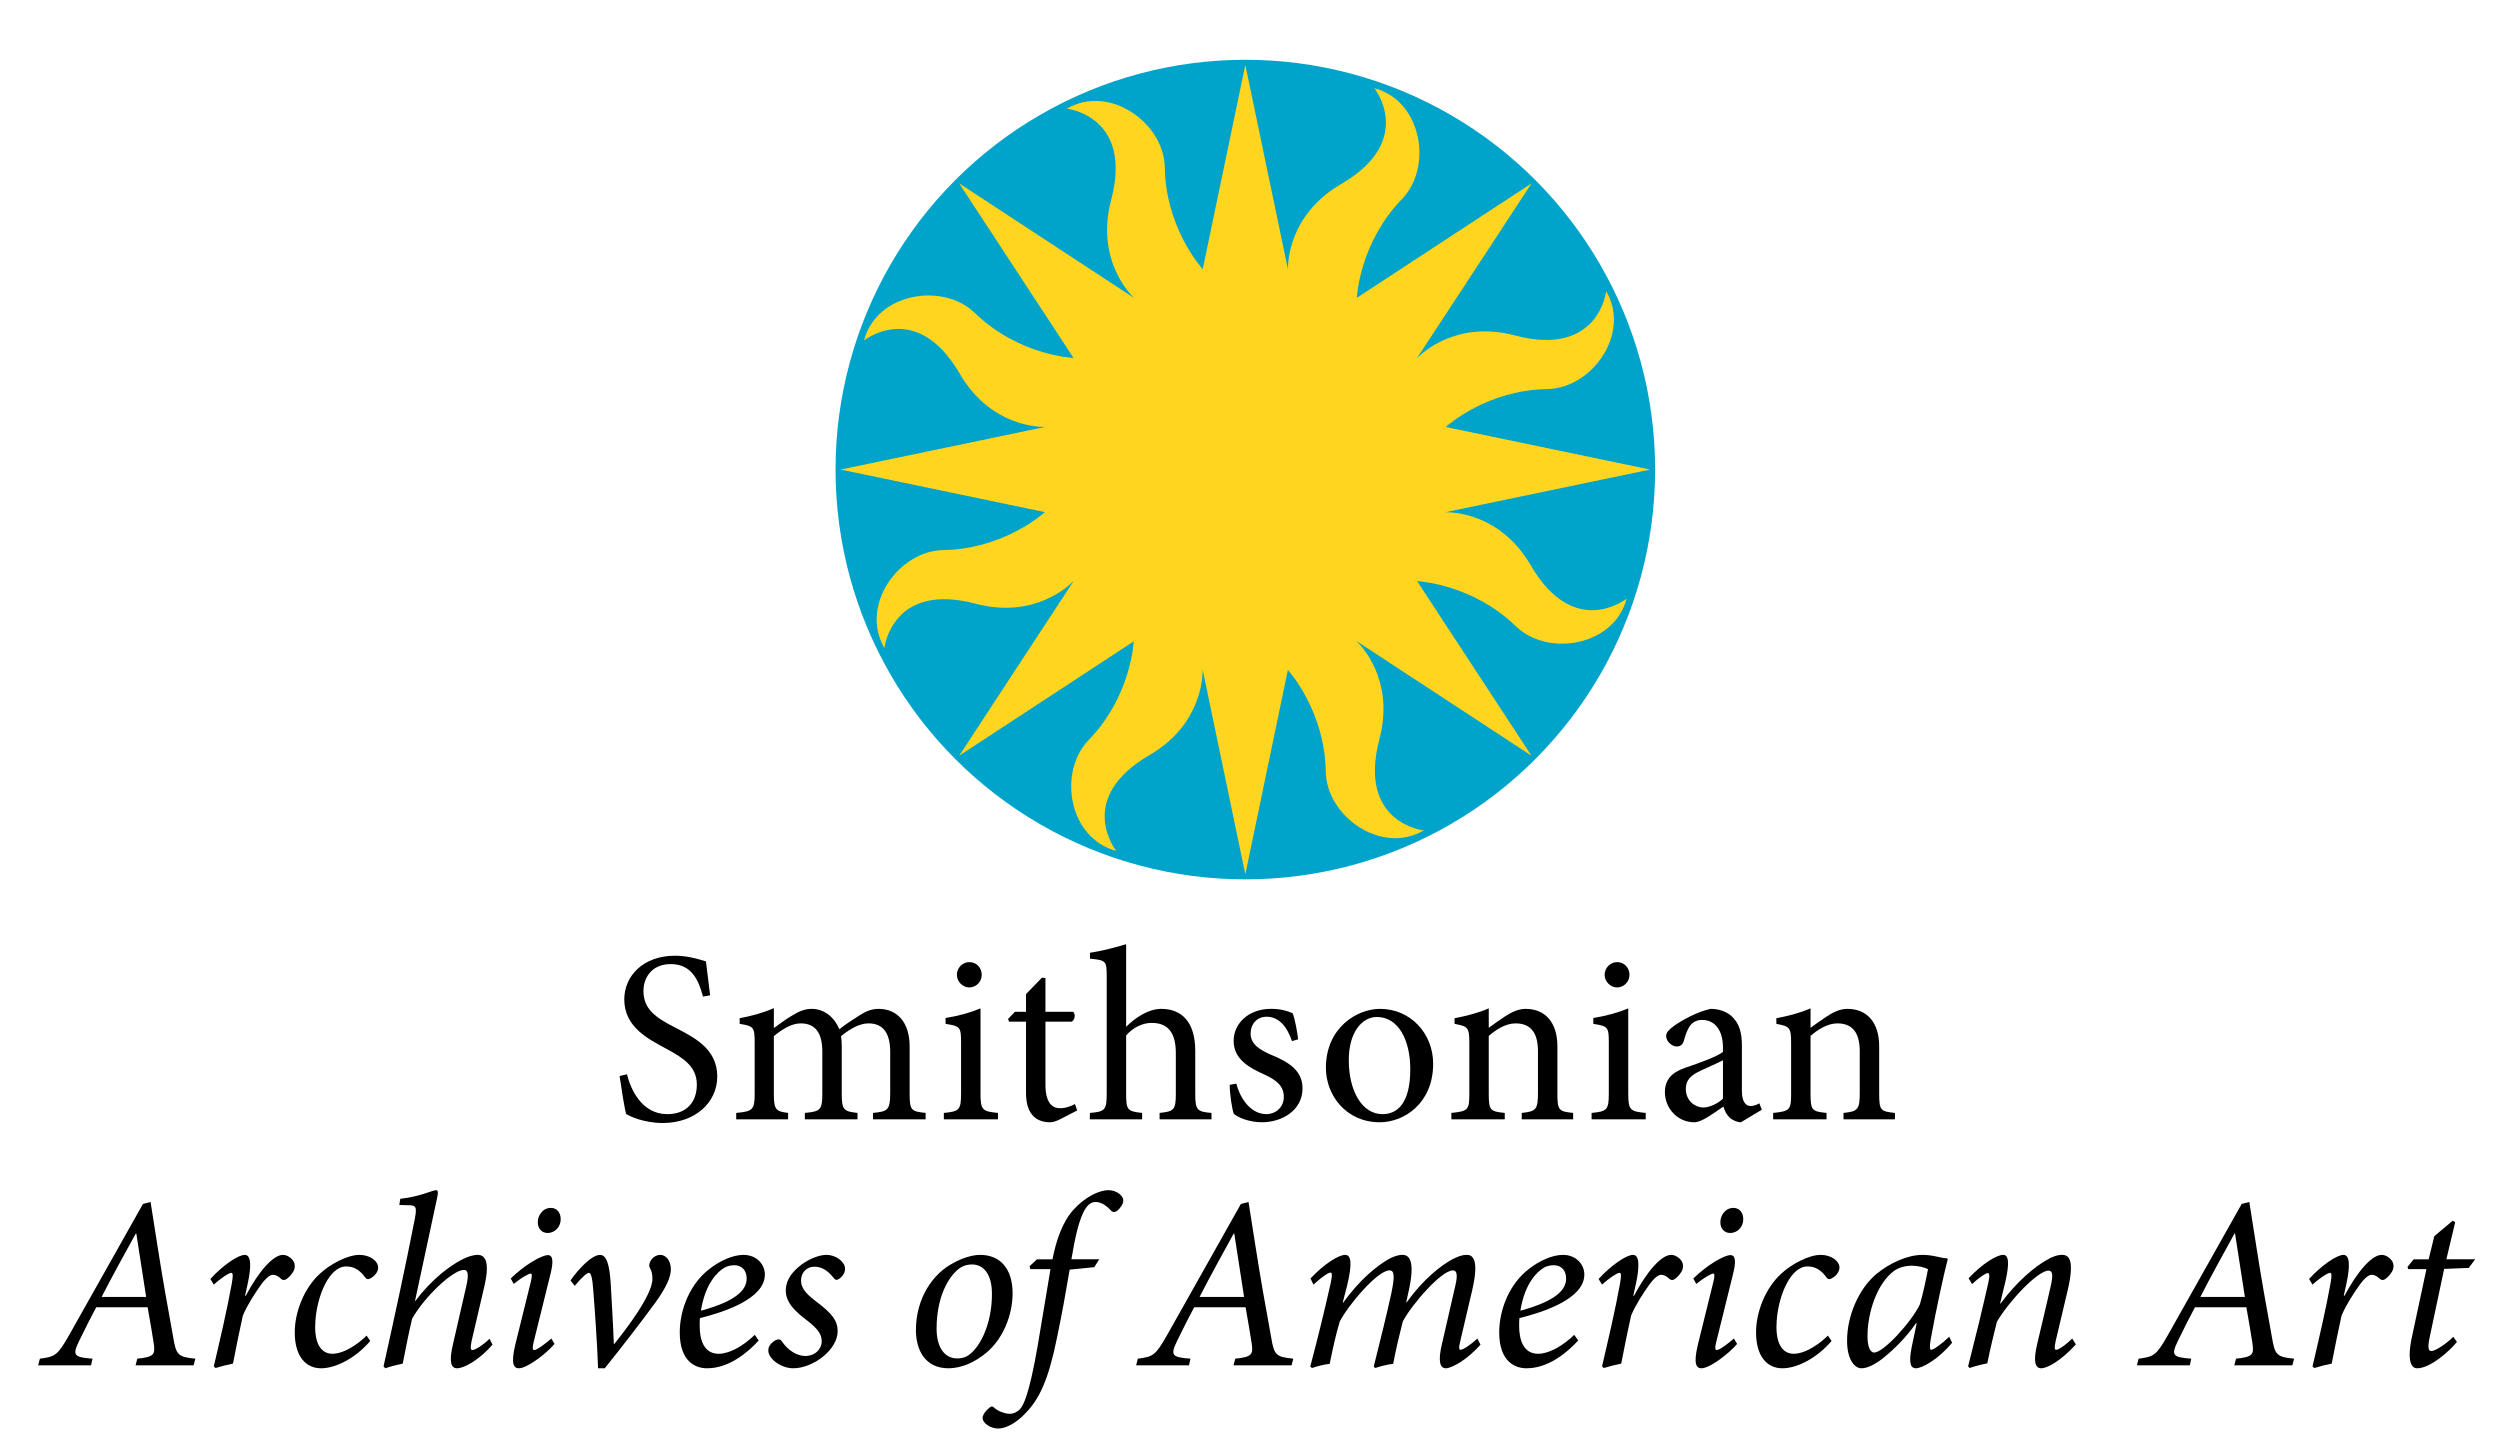
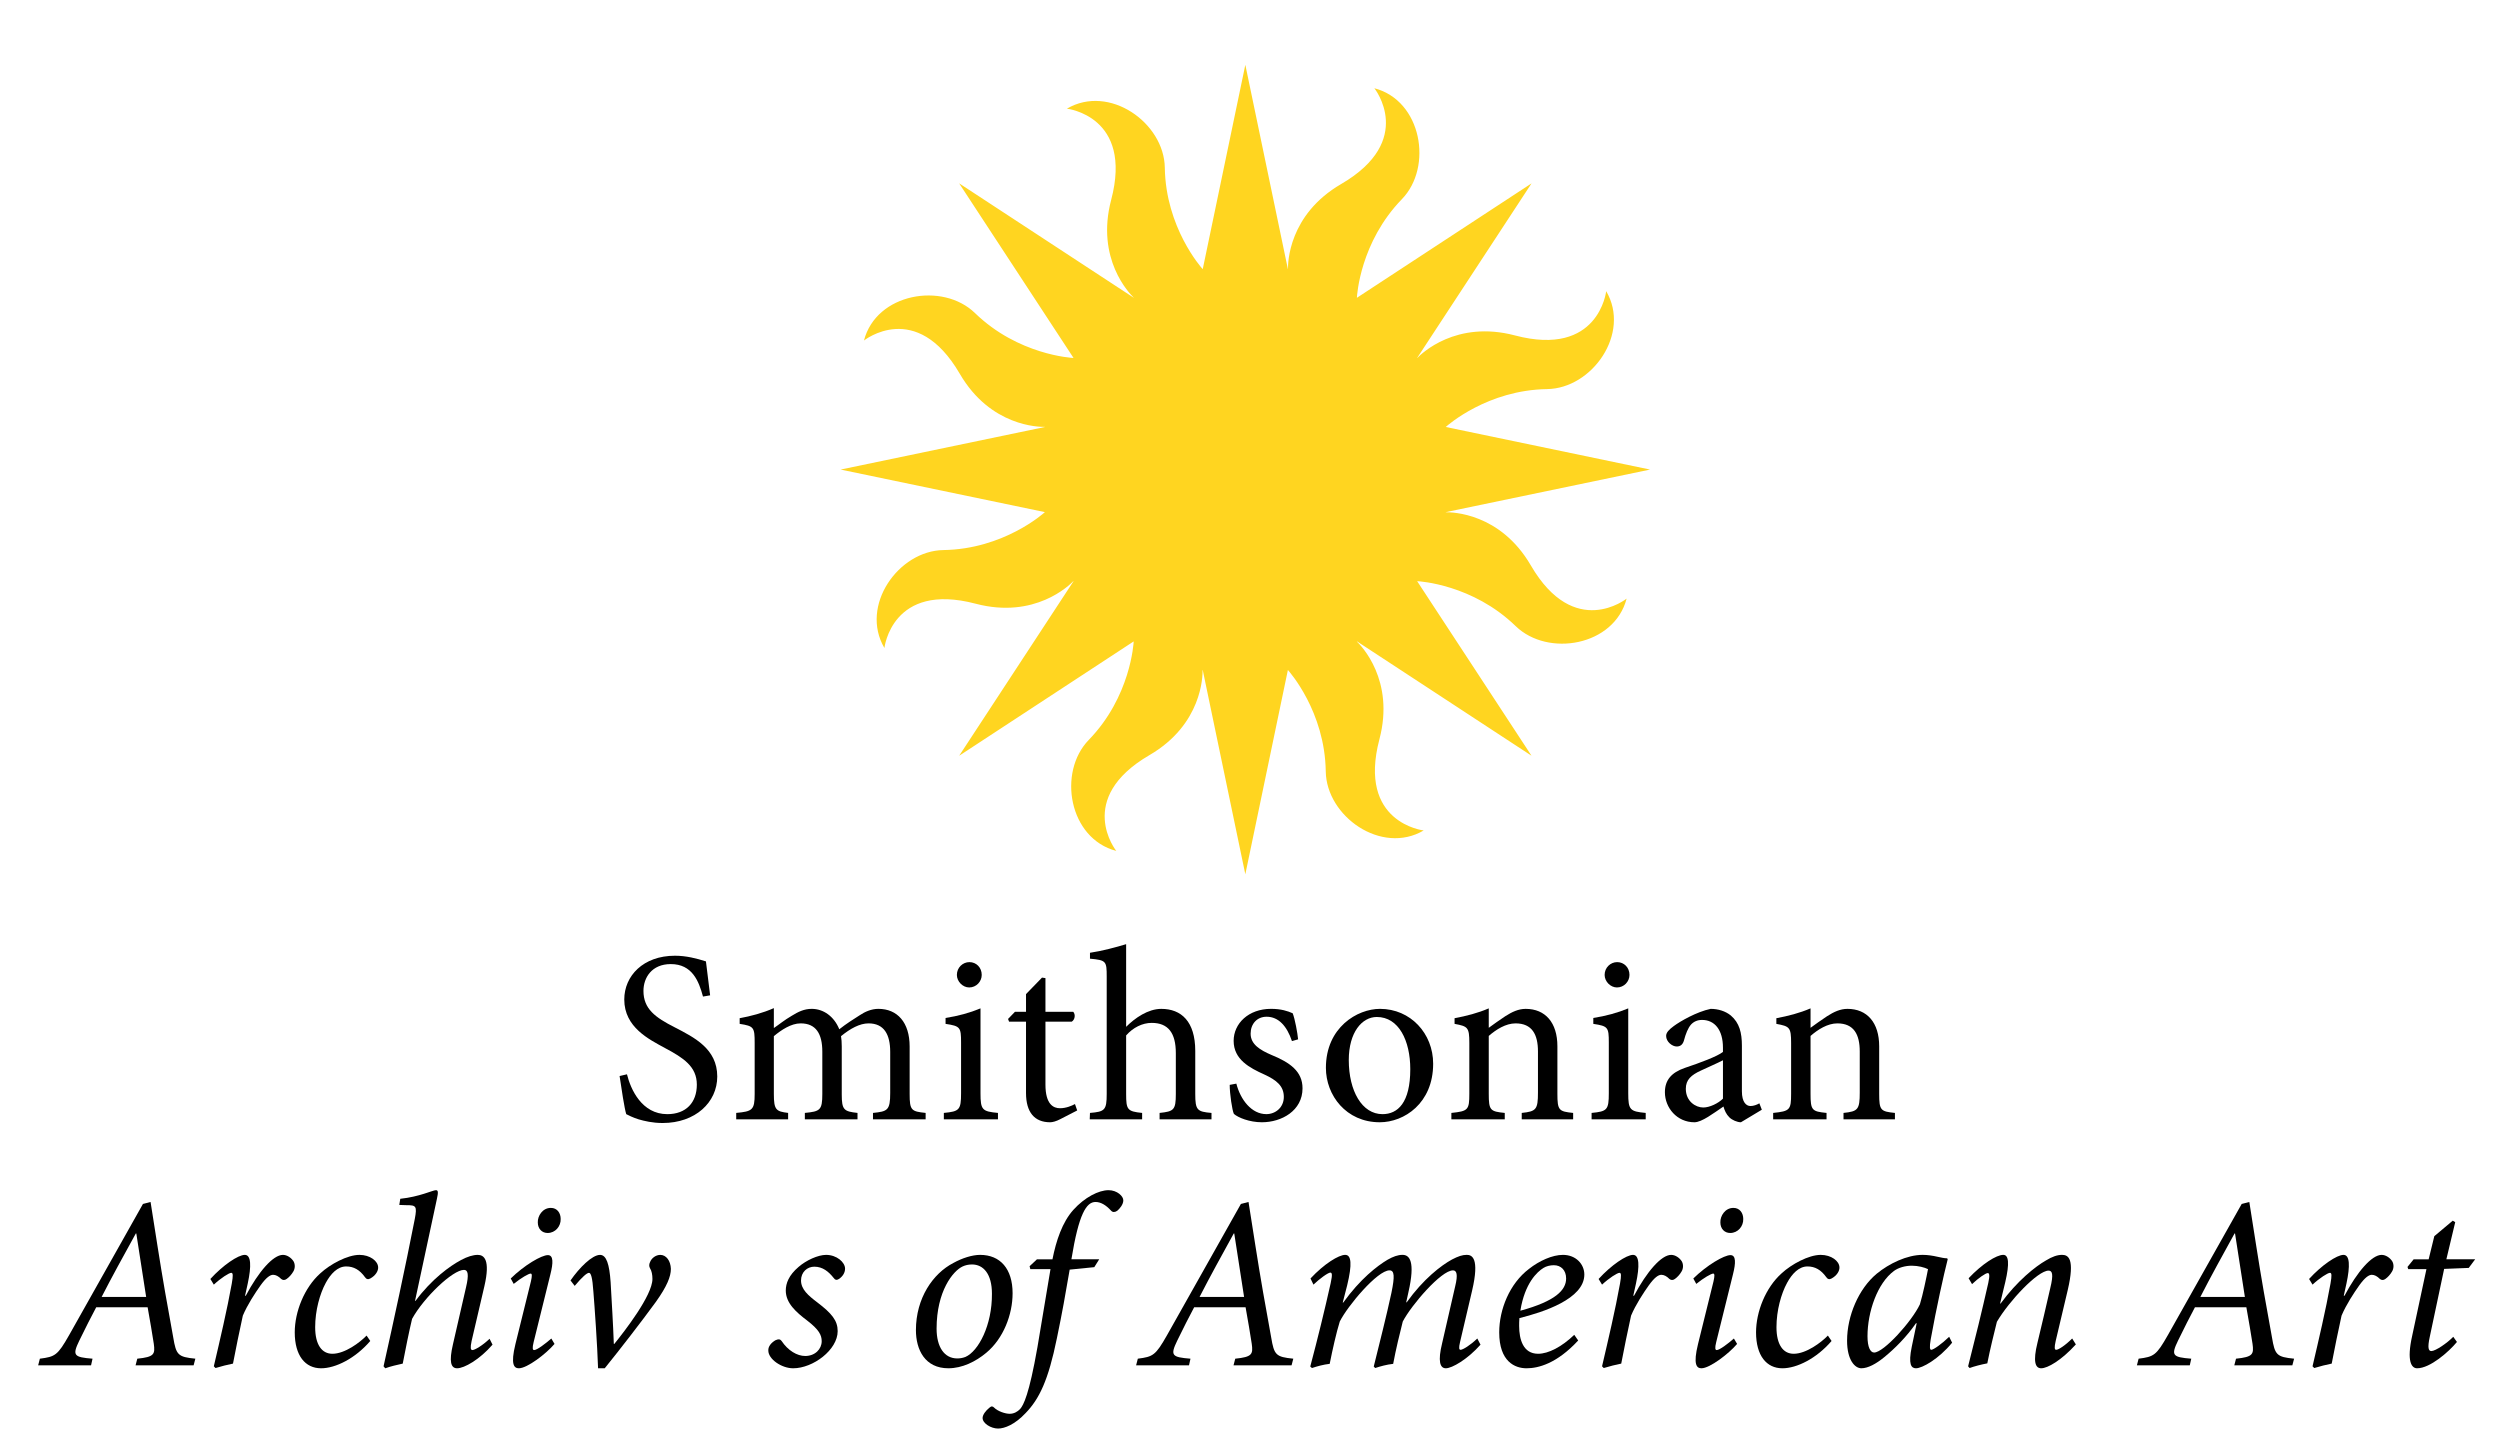
<svg xmlns="http://www.w3.org/2000/svg" version="1.1" id="Layer_1" x="0px" y="0px" width="439px" height="255.304px" viewBox="0 0 439 255.304" enable-background="new 0 0 439 255.304" xml:space="preserve">
  <g>
-     <circle fill="#00A3C9" cx="218.68" cy="82.456" r="71.959" />
    <path fill="#FFD520" d="M268.813,99.284c-5.383-9.248-13.883-9.352-14.938-9.328c0-0.01,0.004-0.018,0.008-0.027l35.867-7.473   l-35.867-7.475l-0.004-0.012c0.375-0.334,7.348-6.488,17.805-6.645c7.891-0.117,14.719-9.775,10.363-17.195   c0,0-1.293,11.658-16.016,7.773c-10.359-2.734-16.445,3.211-17.164,3.967c-0.008-0.004-0.012-0.01-0.016-0.016l20.086-30.652   l-30.652,20.082c-0.004-0.004-0.008-0.006-0.016-0.008c0.027-0.451,0.586-9.766,7.895-17.295c5.496-5.662,3.5-17.32-4.828-19.486   c0,0,7.324,9.16-5.832,16.822c-9.254,5.387-9.355,13.891-9.332,14.939c-0.004,0-0.012-0.002-0.02-0.004l-7.473-35.867   l-7.477,35.867c0,0.002-0.008,0.002-0.016,0.004c-0.289-0.328-6.488-7.316-6.646-17.809c-0.117-7.893-9.773-14.723-17.195-10.363   c0,0,11.66,1.293,7.775,16.018c-2.742,10.381,3.238,16.471,3.971,17.17c-0.004,0.002-0.008,0.006-0.012,0.008l-30.654-20.084l0,0   l0,0l16.363,24.979l3.719,5.676c-0.002,0.002-0.004,0.006-0.006,0.008c-0.305-0.014-9.713-0.523-17.303-7.891   c-5.664-5.496-17.324-3.498-19.488,4.83c0,0,9.16-7.33,16.822,5.832c5.402,9.279,13.939,9.355,14.949,9.328   c-0.002,0.008-0.004,0.016-0.004,0.023l-35.869,7.475l35.869,7.473c0,0.002,0,0.006,0,0.006c-0.236,0.215-7.246,6.498-17.813,6.656   c-7.893,0.117-14.723,9.773-10.363,17.195c0,0,1.293-11.66,16.018-7.775c10.396,2.746,16.492-3.258,17.17-3.975   c0.008,0.01,0.014,0.018,0.02,0.025l-20.08,30.648l30.646-20.078c-0.016,0.314-0.529,9.717-7.891,17.301   c-5.498,5.664-3.5,17.322,4.83,19.488c0,0-7.33-9.16,5.832-16.822c9.273-5.4,9.352-13.934,9.328-14.949   c0.012,0.004,0.02,0.006,0.027,0.008l7.477,35.867l7.473-35.867c0,0,0-0.002,0.004-0.002c0.266,0.297,6.492,7.291,6.648,17.811   c0.117,7.893,9.777,14.723,17.199,10.363c0,0-11.66-1.293-7.777-16.016c2.742-10.375-3.23-16.465-3.969-17.168   c0.012-0.008,0.016-0.014,0.027-0.02l30.648,20.08l-10.598-16.18l-9.484-14.471l0,0c0.422,0.021,9.758,0.572,17.301,7.891   c5.66,5.498,17.316,3.5,19.484-4.83C285.637,105.116,276.477,112.446,268.813,99.284z" />
  </g>
  <g>
    <path d="M123.445,174.996c-0.734-2.722-1.9-5.702-5.659-5.702c-3.326,0-4.795,2.376-4.795,4.709c0,3.153,2.073,4.665,5.486,6.393   c3.413,1.771,7.473,3.759,7.473,8.64c0,4.536-3.844,8.165-9.59,8.165c-1.771,0-3.196-0.346-4.233-0.648   c-1.08-0.346-1.728-0.691-2.16-0.907c-0.302-0.907-0.864-4.622-1.167-6.695l1.296-0.303c0.648,2.635,2.592,6.998,7.084,6.998   c3.283,0,5.184-2.03,5.184-5.184c0-3.196-2.375-4.709-5.616-6.437c-2.765-1.512-7.127-3.629-7.127-8.51   c0-4.147,3.326-7.689,8.899-7.689c1.987,0,3.801,0.476,5.443,0.994c0.173,1.512,0.389,3.239,0.734,5.961L123.445,174.996z" />
    <path d="M153.296,196.552v-1.123c2.549-0.26,3.024-0.432,3.024-3.499v-7.214c0-3.067-1.08-5.011-3.801-5.011   c-1.555,0-3.197,0.907-4.838,2.246c0.086,0.519,0.13,1.036,0.13,1.814v8.423c0,2.722,0.389,2.98,2.765,3.24v1.123h-9.245v-1.123   c2.678-0.26,3.067-0.476,3.067-3.326v-7.43c0-3.154-1.123-4.968-3.802-4.968c-1.685,0-3.413,1.166-4.708,2.246v10.151   c0,2.808,0.389,3.066,2.506,3.326v1.123h-9.115v-1.123c2.851-0.26,3.24-0.519,3.24-3.326v-8.942c0-2.765-0.13-2.98-2.635-3.369   v-0.993c1.901-0.346,4.061-0.907,6.004-1.771v3.499c0.907-0.604,1.814-1.382,3.154-2.16c1.123-0.69,2.16-1.209,3.499-1.209   c2.073,0,3.931,1.339,4.838,3.585c1.253-0.993,2.505-1.771,3.585-2.462c0.907-0.604,2.03-1.123,3.283-1.123   c3.326,0,5.486,2.376,5.486,6.609v8.337c0,2.895,0.302,3.066,2.808,3.326v1.123H153.296z" />
    <path d="M165.739,196.552v-1.123c2.722-0.26,3.024-0.519,3.024-3.456v-8.898c0-2.679-0.13-2.895-2.722-3.283v-1.037   c2.203-0.345,4.277-0.906,6.134-1.685v14.903c0,2.938,0.302,3.196,3.067,3.456v1.123H165.739z M168.028,171.194   c0-1.296,1.037-2.246,2.203-2.246c1.209,0,2.16,0.95,2.16,2.246c0,1.167-0.95,2.203-2.203,2.203   C169.065,173.397,168.028,172.361,168.028,171.194z" />
    <path d="M186.215,196.509c-0.734,0.389-1.382,0.562-1.814,0.562c-2.721,0-4.233-1.729-4.233-5.141v-12.527h-2.98l-0.173-0.476   l1.209-1.252h1.944v-3.11l2.808-2.895l0.604,0.086v5.919h4.881c0.432,0.475,0.302,1.382-0.259,1.728h-4.622v11.059   c0,3.499,1.426,4.146,2.549,4.146c1.08,0,2.073-0.432,2.635-0.734l0.389,1.124L186.215,196.509z" />
    <path d="M203.625,196.552v-1.123c2.505-0.26,2.851-0.519,2.851-3.326v-7.171c0-3.542-1.339-5.313-4.233-5.313   c-1.642,0-3.283,0.821-4.493,2.203v10.281c0,2.765,0.216,3.066,2.808,3.326v1.123h-9.201l0.043-1.123   c2.592-0.216,2.938-0.476,2.938-3.326v-20.605c0-2.722-0.086-2.895-2.938-3.153v-1.037c2.073-0.302,4.666-0.993,6.35-1.512v14.515   c1.555-1.556,3.845-3.153,6.177-3.153c3.499,0,5.961,2.203,5.961,7.387v7.56c0,2.851,0.345,3.11,2.851,3.326v1.123H203.625z" />
    <path d="M226.866,182.814c-0.864-2.592-2.333-4.276-4.449-4.276c-1.685,0-2.808,1.253-2.808,2.98c0,1.901,1.728,2.895,3.628,3.716   c3.283,1.339,5.486,2.894,5.486,5.874c0,3.932-3.672,5.962-7.128,5.962c-2.203,0-4.189-0.821-4.924-1.469   c-0.303-0.604-0.735-3.542-0.735-5.098l1.167-0.216c0.734,2.851,2.678,5.356,5.271,5.356c1.598,0,3.066-1.166,3.066-3.023   c0-1.901-1.253-2.938-3.412-3.932c-2.592-1.166-5.4-2.635-5.4-5.918c0-3.023,2.592-5.615,6.566-5.615   c1.771,0,2.938,0.389,3.802,0.777c0.389,0.95,0.863,3.542,0.95,4.579L226.866,182.814z" />
    <path d="M251.662,186.789c0,6.955-5.098,10.281-9.374,10.281c-5.918,0-9.46-4.752-9.46-9.547c0-7.128,5.529-10.367,9.503-10.367   C247.688,177.156,251.662,181.476,251.662,186.789z M236.845,186.142c0,5.442,2.333,9.503,5.919,9.503   c2.678,0,4.881-1.987,4.881-7.905c0-5.011-2.03-9.158-5.875-9.158C239.178,178.581,236.845,181.26,236.845,186.142z" />
    <path d="M267.215,196.552v-1.123c2.549-0.26,2.851-0.604,2.851-3.586v-7.214c0-2.98-1.036-4.924-3.931-4.924   c-1.728,0-3.413,1.079-4.709,2.203v10.151c0,2.938,0.26,3.109,2.809,3.369v1.123h-9.374v-1.123   c2.938-0.303,3.153-0.519,3.153-3.369v-8.899c0-2.765-0.26-2.938-2.592-3.369v-0.993c2.073-0.389,4.104-0.907,6.004-1.729v3.413   c0.864-0.648,1.814-1.296,2.895-2.03c1.21-0.777,2.333-1.296,3.586-1.296c3.455,0,5.572,2.419,5.572,6.565v8.338   c0,2.938,0.259,3.109,2.765,3.369v1.123H267.215z" />
    <path d="M279.484,196.552v-1.123c2.721-0.26,3.023-0.519,3.023-3.456v-8.898c0-2.679-0.13-2.895-2.722-3.283v-1.037   c2.203-0.345,4.276-0.906,6.134-1.685v14.903c0,2.938,0.303,3.196,3.067,3.456v1.123H279.484z M281.773,171.194   c0-1.296,1.037-2.246,2.203-2.246c1.209,0,2.16,0.95,2.16,2.246c0,1.167-0.951,2.203-2.203,2.203   C282.811,173.397,281.773,172.361,281.773,171.194z" />
    <path d="M305.706,197.07c-0.648,0-1.556-0.389-2.03-0.864c-0.563-0.562-0.821-1.166-1.037-1.9   c-1.728,1.166-3.802,2.765-5.098,2.765c-3.066,0-5.184-2.549-5.184-5.271c0-2.116,1.123-3.456,3.499-4.276   c2.592-0.864,5.745-2.03,6.695-2.808v-0.734c0-3.153-1.469-4.882-3.671-4.882c-0.821,0-1.469,0.303-1.944,0.821   c-0.519,0.604-0.907,1.555-1.253,2.851c-0.216,0.691-0.647,0.994-1.253,0.994c-0.777,0-1.857-0.821-1.857-1.857   c0-0.605,0.519-1.124,1.34-1.729c1.166-0.864,4.017-2.505,6.479-3.023c1.296,0,2.592,0.389,3.542,1.166   c1.512,1.296,1.944,3.024,1.944,5.313v7.991c0,1.944,0.777,2.592,1.512,2.592c0.519,0,1.123-0.216,1.555-0.475l0.432,1.123   L305.706,197.07z M302.552,186.185c-0.906,0.475-2.98,1.382-3.888,1.814c-1.685,0.777-2.635,1.598-2.635,3.196   c0,2.203,1.728,3.283,3.067,3.283c1.123,0,2.635-0.734,3.455-1.556V186.185z" />
    <path d="M323.721,196.552v-1.123c2.549-0.26,2.851-0.604,2.851-3.586v-7.214c0-2.98-1.036-4.924-3.931-4.924   c-1.728,0-3.413,1.079-4.709,2.203v10.151c0,2.938,0.26,3.109,2.809,3.369v1.123h-9.374v-1.123   c2.938-0.303,3.153-0.519,3.153-3.369v-8.899c0-2.765-0.26-2.938-2.592-3.369v-0.993c2.073-0.389,4.104-0.907,6.004-1.729v3.413   c0.864-0.648,1.814-1.296,2.895-2.03c1.21-0.777,2.333-1.296,3.586-1.296c3.455,0,5.572,2.419,5.572,6.565v8.338   c0,2.938,0.259,3.109,2.765,3.369v1.123H323.721z" />
    <path d="M34,239.752H23.806l0.302-1.166c2.981-0.303,3.154-0.778,2.895-2.636c-0.259-1.813-0.648-3.888-1.08-6.393h-9.028   c-0.734,1.382-2.03,3.888-2.98,5.875c-1.253,2.592-0.95,2.894,2.333,3.153l-0.259,1.166H6.7l0.302-1.166   c2.678-0.346,3.11-0.562,5.141-4.147l12.959-23.024l1.339-0.346l1.209,7.689c0.864,5.529,1.814,10.929,2.765,16.069   c0.519,3.11,0.821,3.456,3.888,3.759L34,239.752z M23.936,216.598h-0.086c-2.16,3.932-4.147,7.517-6.004,11.146h7.818   L23.936,216.598z" />
    <path d="M43.16,227.527c2.246-4.233,4.795-7.171,6.523-7.171c0.734,0,1.469,0.519,1.857,1.123c0.302,0.519,0.302,1.253-0.043,1.814   c-0.302,0.519-0.734,0.993-1.166,1.296c-0.346,0.259-0.691,0.216-0.951,0c-0.475-0.476-0.95-0.734-1.425-0.734   c-0.519,0-1.209,0.475-2.203,1.857c-0.95,1.339-2.29,3.369-3.11,5.313c-0.648,2.894-1.166,5.572-1.728,8.423   c-0.907,0.173-2.074,0.476-3.067,0.778l-0.302-0.303c1.08-4.622,2.333-9.936,3.153-14.515c0.259-1.469,0.216-1.9-0.086-1.9   c-0.389,0-1.814,0.907-3.067,2.073l-0.604-0.993c2.203-2.419,4.881-4.233,6.047-4.233c1.123,0,1.167,1.987,0.519,5.011l-0.475,2.16   H43.16z" />
    <path d="M65.019,235.476c-2.635,3.066-6.091,4.795-8.64,4.795c-2.765,0-4.622-2.203-4.622-6.307c0-3.629,1.685-7.862,4.492-10.368   c1.728-1.598,4.752-3.239,6.869-3.239c1.857,0,3.24,1.08,3.283,2.159c0.043,0.648-0.432,1.469-1.382,1.987   c-0.389,0.216-0.691,0.13-0.951-0.259c-0.907-1.253-1.944-1.857-3.283-1.857c-1.512,0-2.722,1.296-3.585,2.894   c-1.037,1.901-1.857,4.839-1.857,7.776c0,3.066,1.166,4.665,3.023,4.665c2.203,0,4.838-1.987,6.004-3.196L65.019,235.476z" />
    <path d="M86.488,236.123c-2.29,2.636-4.968,4.147-6.22,4.147c-1.124,0-1.426-1.21-0.734-4.19l2.289-9.979   c0.562-2.333,0.346-3.11-0.345-3.11c-1.987,0-7.042,4.838-9.115,8.597c-0.475,1.943-1.253,5.788-1.642,7.861   c-0.994,0.217-2.117,0.476-3.067,0.821l-0.303-0.346c1.858-8.337,3.758-17.063,5.486-25.875c0.432-2.29,0.216-2.42-1.469-2.42   l-1.253-0.043l0.173-1.08c3.37-0.346,5.702-1.512,6.264-1.512c0.389,0,0.432,0.346,0.173,1.512l-3.845,17.928h0.086   c2.851-3.845,6.048-6.135,7.992-7.171c1.123-0.605,2.117-0.907,2.938-0.907c1.08,0,2.246,0.82,1.167,5.486l-2.247,9.633   c-0.259,1.253-0.173,1.555,0.13,1.598c0.432,0,1.814-0.82,3.023-1.986L86.488,236.123z" />
    <path d="M97.375,235.994c-1.469,1.728-4.795,4.276-6.264,4.276c-0.864,0-1.469-0.691-0.605-4.233l2.722-11.016   c0.216-0.95,0.216-1.382-0.043-1.382c-0.346,0-1.642,0.734-2.98,1.813l-0.519-0.95c2.376-2.332,5.4-4.104,6.523-4.104   c0.994,0,0.95,1.383,0.432,3.413l-2.938,11.879c-0.259,1.037-0.173,1.382,0.086,1.382c0.518,0,1.987-1.123,3.024-2.03   L97.375,235.994z M98.455,214.05c0.043,1.296-0.95,2.462-2.289,2.462c-0.994,0-1.728-0.734-1.728-1.857   c-0.043-1.123,0.821-2.549,2.29-2.549C97.851,212.105,98.455,213.013,98.455,214.05z" />
    <path d="M107.873,235.994c1.771-2.203,6.695-8.511,6.695-11.404c0-0.734-0.129-1.426-0.432-1.901c-0.173-0.302-0.173-0.69,0-1.036   c0.259-0.734,1.037-1.296,1.814-1.296c1.037,0,1.814,1.036,1.857,2.462c0,1.339-0.691,3.067-2.635,5.789   c-2.549,3.499-6.394,8.466-8.985,11.663h-1.166c-0.13-4.018-0.605-10.8-0.821-13.435c-0.173-2.549-0.432-3.326-0.778-3.326   c-0.345,0-1.166,0.691-2.505,2.289l-0.734-0.95c1.555-2.246,3.801-4.492,5.184-4.492c1.124,0,1.642,1.642,1.858,4.795   c0.216,3.801,0.432,7.3,0.562,10.843H107.873z" />
-     <path d="M133.23,235.389c-3.758,4.061-6.998,4.882-9.071,4.882c-2.03,0-4.795-1.167-4.795-6.307c0-4.018,1.814-8.554,5.227-11.146   c1.814-1.426,4.104-2.462,5.961-2.462c2.29,0,3.758,1.642,3.758,3.456c0,4.276-7.214,6.608-11.404,7.646   c-0.043,0.562-0.043,0.993-0.043,1.383c0,2.332,0.691,4.881,3.326,4.881c1.814,0,4.147-1.21,6.35-3.326L133.23,235.389z    M127.14,222.646c-1.123,0.691-3.283,2.679-4.061,7.517c6.177-1.685,8.035-3.629,8.035-5.659c0-1.469-0.907-2.332-2.16-2.332   C128.306,222.171,127.615,222.344,127.14,222.646z" />
    <path d="M134.917,237.16c-0.043-0.734,0.518-1.383,1.252-1.814c0.562-0.259,0.864-0.173,1.08,0.13   c1.123,1.685,2.721,2.635,4.147,2.635c1.728,0,2.894-1.209,2.894-2.592c0-1.08-0.475-2.03-2.548-3.629   c-1.944-1.469-3.758-3.066-3.758-5.27c0-1.253,0.519-2.679,2.246-4.147c1.339-1.166,3.413-2.116,4.838-2.116   c1.857,0,3.326,1.296,3.326,2.419c0,0.734-0.432,1.382-1.08,1.814c-0.389,0.259-0.691,0.173-0.95-0.216   c-0.864-1.08-1.901-1.944-3.37-1.944c-1.252,0-2.333,0.95-2.333,2.419c0,1.556,1.253,2.635,2.851,3.845   c2.549,1.944,3.585,3.196,3.585,5.054c0,3.283-4.32,6.523-7.819,6.523C137.249,240.271,134.917,238.672,134.917,237.16z" />
    <path d="M160.836,233.574c0-5.615,2.98-9.935,6.566-11.792c1.555-0.864,3.326-1.426,4.708-1.426c3.542,0,5.702,2.462,5.702,6.738   c0,3.715-1.599,7.948-4.622,10.454c-1.858,1.555-4.233,2.722-6.653,2.722C162.434,240.271,160.836,237.03,160.836,233.574z    M169.519,238.283c2.29-0.993,4.708-5.572,4.665-11.102c0-3.499-1.512-5.141-3.499-5.141c-0.648,0-1.166,0.13-1.641,0.346   c-1.685,0.777-4.579,4.319-4.579,10.929c0,3.196,1.339,5.227,3.628,5.227C168.611,238.542,169.043,238.456,169.519,238.283z" />
    <path d="M184.812,221.134c0.648-3.283,1.728-6.522,3.671-8.683c1.987-2.203,4.45-3.456,6.177-3.456c1.512,0,2.635,1.08,2.592,1.814   c0,0.691-0.648,1.469-1.08,1.814c-0.389,0.259-0.778,0.302-1.08-0.043c-0.907-0.994-1.814-1.513-2.721-1.513   c-1.599,0-2.938,2.074-4.233,10.065h4.881l-0.864,1.382l-4.32,0.433c-0.821,4.752-1.252,7.257-2.246,12.052   c-1.512,7.431-3.11,10.67-5.486,13.132c-1.9,2.03-3.715,2.722-4.838,2.722c-1.253,0-2.722-0.907-2.722-1.857   c0-0.562,0.562-1.296,1.21-1.814c0.345-0.302,0.562-0.259,0.82,0c0.648,0.648,1.944,1.08,2.722,1.08   c0.734,0,1.382-0.346,1.857-0.864c0.562-0.647,1.555-2.462,3.024-10.842c0.994-5.918,1.598-9.461,2.29-13.694h-3.542l-0.129-0.518   l1.296-1.21H184.812z" />
    <path d="M226.8,239.752h-10.194l0.303-1.166c2.98-0.303,3.153-0.778,2.894-2.636c-0.259-1.813-0.647-3.888-1.079-6.393h-9.029   c-0.734,1.382-2.03,3.888-2.98,5.875c-1.253,2.592-0.95,2.894,2.333,3.153l-0.259,1.166H199.5l0.302-1.166   c2.678-0.346,3.11-0.562,5.141-4.147l12.959-23.024l1.339-0.346l1.21,7.689c0.864,5.529,1.814,10.929,2.765,16.069   c0.519,3.11,0.82,3.456,3.888,3.759L226.8,239.752z M216.735,216.598h-0.087c-2.16,3.932-4.146,7.517-6.004,11.146h7.818   L216.735,216.598z" />
    <path d="M259.977,236.123c-2.289,2.592-5.011,4.147-6.091,4.147c-1.036,0-1.425-1.253-0.647-4.406l2.289-9.979   c0.519-2.117,0.26-2.808-0.389-2.808c-2.073,0-7.301,6.091-8.813,8.984c-0.519,2.03-1.209,4.882-1.685,7.431   c-1.166,0.129-2.246,0.432-3.153,0.734l-0.259-0.26c1.079-4.363,2.203-8.769,3.109-12.959c0.605-2.938,0.519-3.931-0.345-3.931   c-2.117,0-7.344,6.22-8.727,8.984c-0.604,1.944-1.253,4.839-1.771,7.431c-1.123,0.129-2.203,0.432-3.11,0.734l-0.303-0.26   c1.296-4.881,2.506-9.806,3.586-14.644c0.345-1.599,0.216-1.814-0.044-1.857c-0.432,0-1.943,1.123-2.98,2.116l-0.519-1.08   c2.419-2.592,4.968-4.146,6.091-4.146c1.08,0,1.253,1.598,0.346,5.356l-0.777,3.023h0.087c2.98-4.146,5.961-6.437,7.775-7.517   c0.993-0.562,1.814-0.863,2.635-0.863c1.21,0,2.289,1.08,1.037,6.565l-0.389,1.771h0.086c2.938-4.104,6.048-6.479,7.948-7.517   c1.08-0.562,1.814-0.82,2.592-0.82c0.907,0,2.29,0.519,0.95,6.264l-2.116,9.028c-0.26,1.08-0.173,1.382,0.086,1.382   c0.389,0,1.685-0.777,2.938-1.987L259.977,236.123z" />
    <path d="M277.129,235.389c-3.759,4.061-6.998,4.882-9.072,4.882c-2.03,0-4.795-1.167-4.795-6.307c0-4.018,1.814-8.554,5.228-11.146   c1.814-1.426,4.104-2.462,5.961-2.462c2.289,0,3.758,1.642,3.758,3.456c0,4.276-7.214,6.608-11.403,7.646   c-0.044,0.562-0.044,0.993-0.044,1.383c0,2.332,0.691,4.881,3.326,4.881c1.814,0,4.147-1.21,6.351-3.326L277.129,235.389z    M271.037,222.646c-1.123,0.691-3.282,2.679-4.061,7.517c6.178-1.685,8.035-3.629,8.035-5.659c0-1.469-0.907-2.332-2.16-2.332   C272.204,222.171,271.513,222.344,271.037,222.646z" />
    <path d="M286.936,227.527c2.246-4.233,4.795-7.171,6.522-7.171c0.734,0,1.469,0.519,1.857,1.123   c0.303,0.519,0.303,1.253-0.043,1.814c-0.302,0.519-0.734,0.993-1.166,1.296c-0.346,0.259-0.691,0.216-0.95,0   c-0.476-0.476-0.95-0.734-1.426-0.734c-0.519,0-1.21,0.475-2.203,1.857c-0.95,1.339-2.289,3.369-3.11,5.313   c-0.647,2.894-1.166,5.572-1.728,8.423c-0.907,0.173-2.073,0.476-3.067,0.778l-0.302-0.303c1.079-4.622,2.332-9.936,3.153-14.515   c0.259-1.469,0.216-1.9-0.087-1.9c-0.389,0-1.814,0.907-3.066,2.073l-0.605-0.993c2.203-2.419,4.882-4.233,6.048-4.233   c1.123,0,1.166,1.987,0.519,5.011l-0.476,2.16H286.936z" />
    <path d="M305.035,235.994c-1.469,1.728-4.795,4.276-6.264,4.276c-0.863,0-1.469-0.691-0.604-4.233l2.722-11.016   c0.216-0.95,0.216-1.382-0.043-1.382c-0.346,0-1.642,0.734-2.981,1.813l-0.518-0.95c2.375-2.332,5.399-4.104,6.522-4.104   c0.993,0,0.95,1.383,0.432,3.413l-2.938,11.879c-0.259,1.037-0.173,1.382,0.087,1.382c0.519,0,1.987-1.123,3.023-2.03   L305.035,235.994z M306.115,214.05c0.043,1.296-0.95,2.462-2.289,2.462c-0.994,0-1.729-0.734-1.729-1.857   c-0.043-1.123,0.821-2.549,2.29-2.549C305.511,212.105,306.115,213.013,306.115,214.05z" />
    <path d="M321.624,235.476c-2.635,3.066-6.091,4.795-8.64,4.795c-2.765,0-4.622-2.203-4.622-6.307c0-3.629,1.685-7.862,4.493-10.368   c1.728-1.598,4.751-3.239,6.868-3.239c1.857,0,3.24,1.08,3.283,2.159c0.043,0.648-0.433,1.469-1.383,1.987   c-0.389,0.216-0.69,0.13-0.95-0.259c-0.907-1.253-1.943-1.857-3.283-1.857c-1.512,0-2.721,1.296-3.585,2.894   c-1.037,1.901-1.857,4.839-1.857,7.776c0,3.066,1.166,4.665,3.023,4.665c2.203,0,4.838-1.987,6.005-3.196L321.624,235.476z" />
    <path d="M342.792,235.777c-2.376,2.895-5.27,4.493-6.35,4.493c-0.821,0-1.383-0.648-0.734-3.802l0.863-4.104h-0.129   c-1.642,2.376-3.715,4.449-5.572,5.961c-1.426,1.167-2.852,1.944-4.018,1.944c-1.123,0-2.506-1.426-2.506-4.838   c0-4.363,2.03-9.115,5.184-11.75c2.203-1.814,5.356-3.326,8.078-3.326c0.864,0,1.728,0.129,2.679,0.346   c0.562,0.129,1.166,0.259,1.642,0.259l0.086,0.173c-0.691,2.679-1.987,8.553-2.98,14.039c-0.26,1.469-0.13,1.857,0.086,1.857   c0.389,0,1.857-1.036,3.153-2.289L342.792,235.777z M337.134,229.039c0.518-1.685,1.166-4.795,1.425-6.178   c-0.604-0.302-1.728-0.604-2.851-0.604c-1.167,0-2.333,0.346-3.11,0.907c-2.938,2.16-4.665,7.214-4.665,11.49   c0,1.944,0.518,2.852,1.166,2.852C330.783,237.506,335.708,232.063,337.134,229.039z" />
    <path d="M364.521,236.08c-2.549,2.808-4.968,4.19-6.091,4.19c-1.037,0-1.469-1.167-0.648-4.493c0.778-3.196,1.513-6.393,2.247-9.59   c0.604-2.462,0.346-3.066-0.303-3.066c-1.9,0-6.912,5.313-9.071,8.985c-0.519,2.116-1.167,4.665-1.685,7.3   c-1.123,0.216-2.29,0.519-3.11,0.821l-0.26-0.303c1.21-4.709,2.463-9.85,3.543-14.645c0.302-1.382,0.173-1.728-0.087-1.728   c-0.389,0-1.685,0.907-2.765,1.944l-0.604-1.037c2.376-2.506,4.881-4.104,6.091-4.104c0.95,0,1.123,1.469,0.346,4.795l-0.907,3.758   h0.086c2.938-4.018,6.135-6.522,7.948-7.56c1.124-0.691,2.03-0.993,2.852-0.993c1.08,0,2.289,0.647,0.993,6.177   c-0.69,2.938-1.425,5.962-2.116,8.942c-0.26,1.166-0.216,1.555,0.086,1.555c0.389,0,1.556-0.734,2.808-1.987L364.521,236.08z" />
    <path d="M402.537,239.752h-10.194l0.302-1.166c2.98-0.303,3.153-0.778,2.895-2.636c-0.259-1.813-0.648-3.888-1.08-6.393h-9.028   c-0.734,1.382-2.03,3.888-2.98,5.875c-1.253,2.592-0.95,2.894,2.333,3.153l-0.26,1.166h-9.287l0.302-1.166   c2.679-0.346,3.11-0.562,5.141-4.147l12.96-23.024l1.339-0.346l1.209,7.689c0.864,5.529,1.814,10.929,2.765,16.069   c0.519,3.11,0.821,3.456,3.889,3.759L402.537,239.752z M392.472,216.598h-0.086c-2.16,3.932-4.147,7.517-6.005,11.146h7.819   L392.472,216.598z" />
    <path d="M411.696,227.527c2.246-4.233,4.795-7.171,6.522-7.171c0.734,0,1.469,0.519,1.857,1.123   c0.303,0.519,0.303,1.253-0.043,1.814c-0.302,0.519-0.734,0.993-1.166,1.296c-0.346,0.259-0.691,0.216-0.95,0   c-0.476-0.476-0.95-0.734-1.426-0.734c-0.519,0-1.21,0.475-2.203,1.857c-0.95,1.339-2.289,3.369-3.11,5.313   c-0.647,2.894-1.166,5.572-1.728,8.423c-0.907,0.173-2.073,0.476-3.067,0.778l-0.302-0.303c1.079-4.622,2.332-9.936,3.153-14.515   c0.259-1.469,0.216-1.9-0.087-1.9c-0.389,0-1.814,0.907-3.066,2.073l-0.605-0.993c2.203-2.419,4.882-4.233,6.048-4.233   c1.123,0,1.166,1.987,0.519,5.011l-0.476,2.16H411.696z" />
    <path d="M433.512,222.646l-4.319,0.173l-2.506,11.836c-0.475,2.117-0.216,2.592,0.259,2.592c0.734,0,2.809-1.425,3.845-2.505   l0.648,0.907c-1.426,1.728-4.709,4.622-6.998,4.622c-0.993,0-1.857-1.253-0.864-5.702l2.506-11.707h-3.197l-0.129-0.389l1.08-1.339   h2.635l0.993-4.061l3.24-2.722l0.432,0.26l-1.555,6.522h5.054L433.512,222.646z" />
  </g>
</svg>